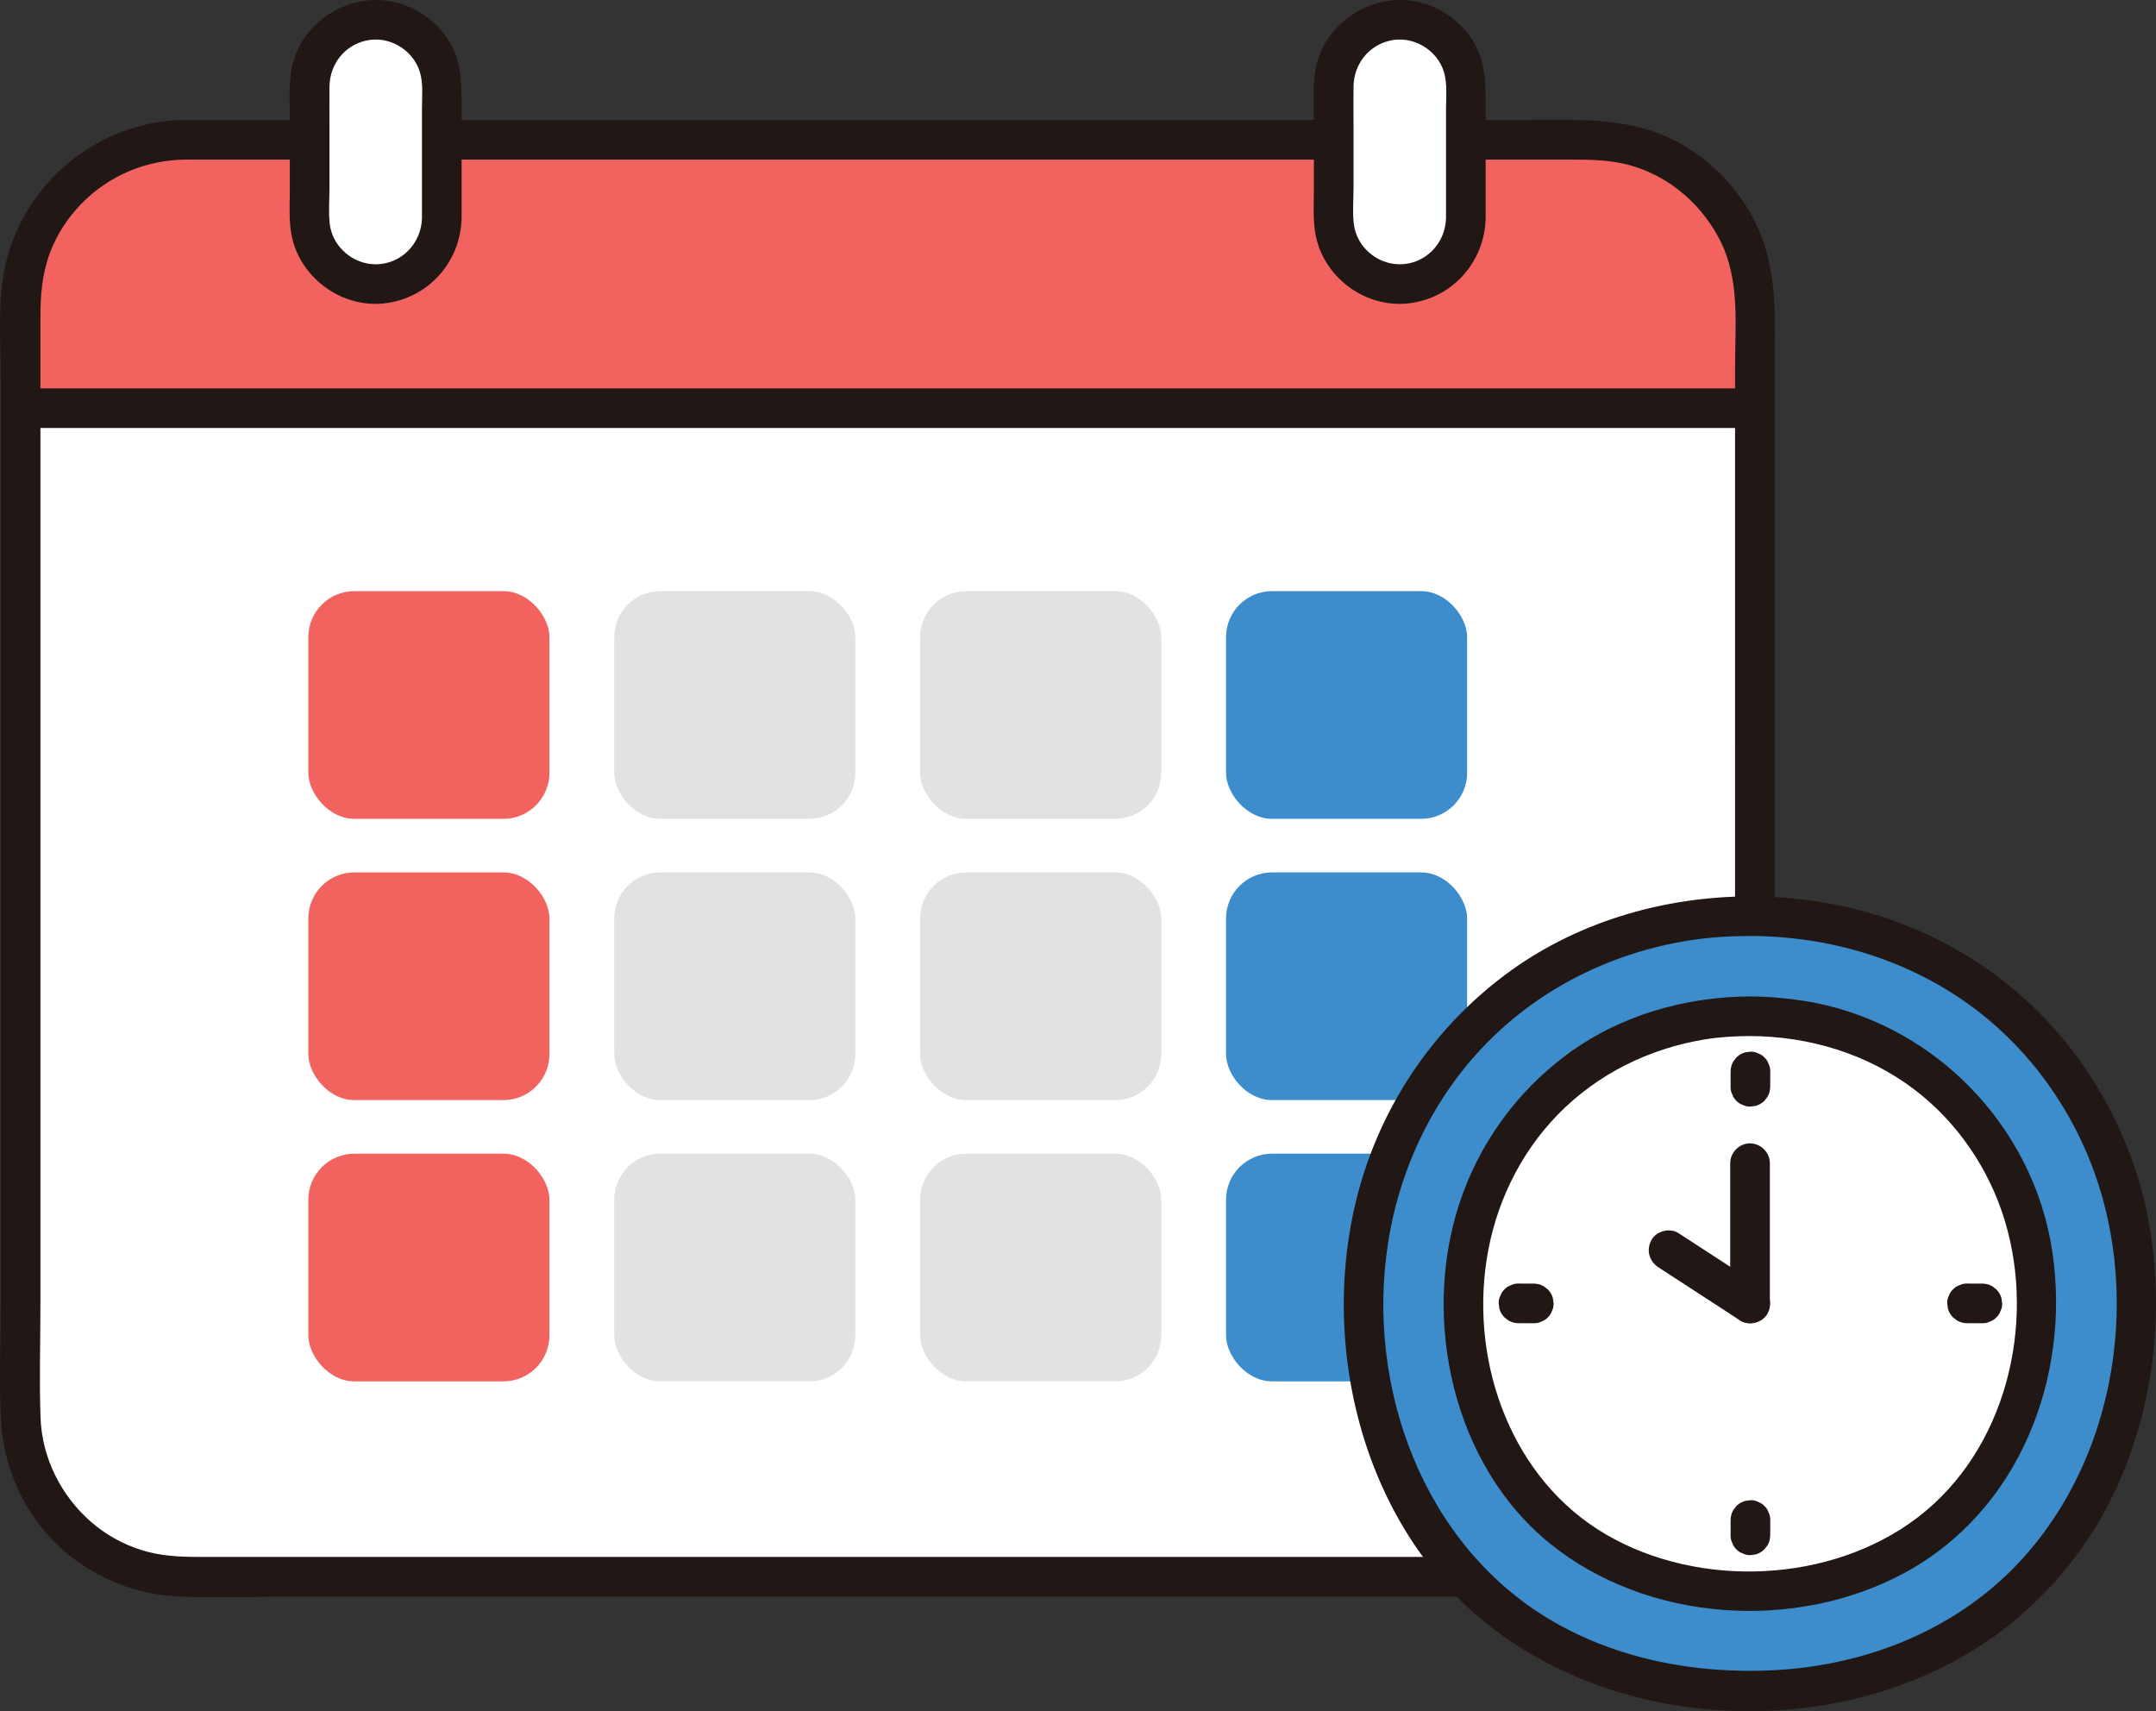
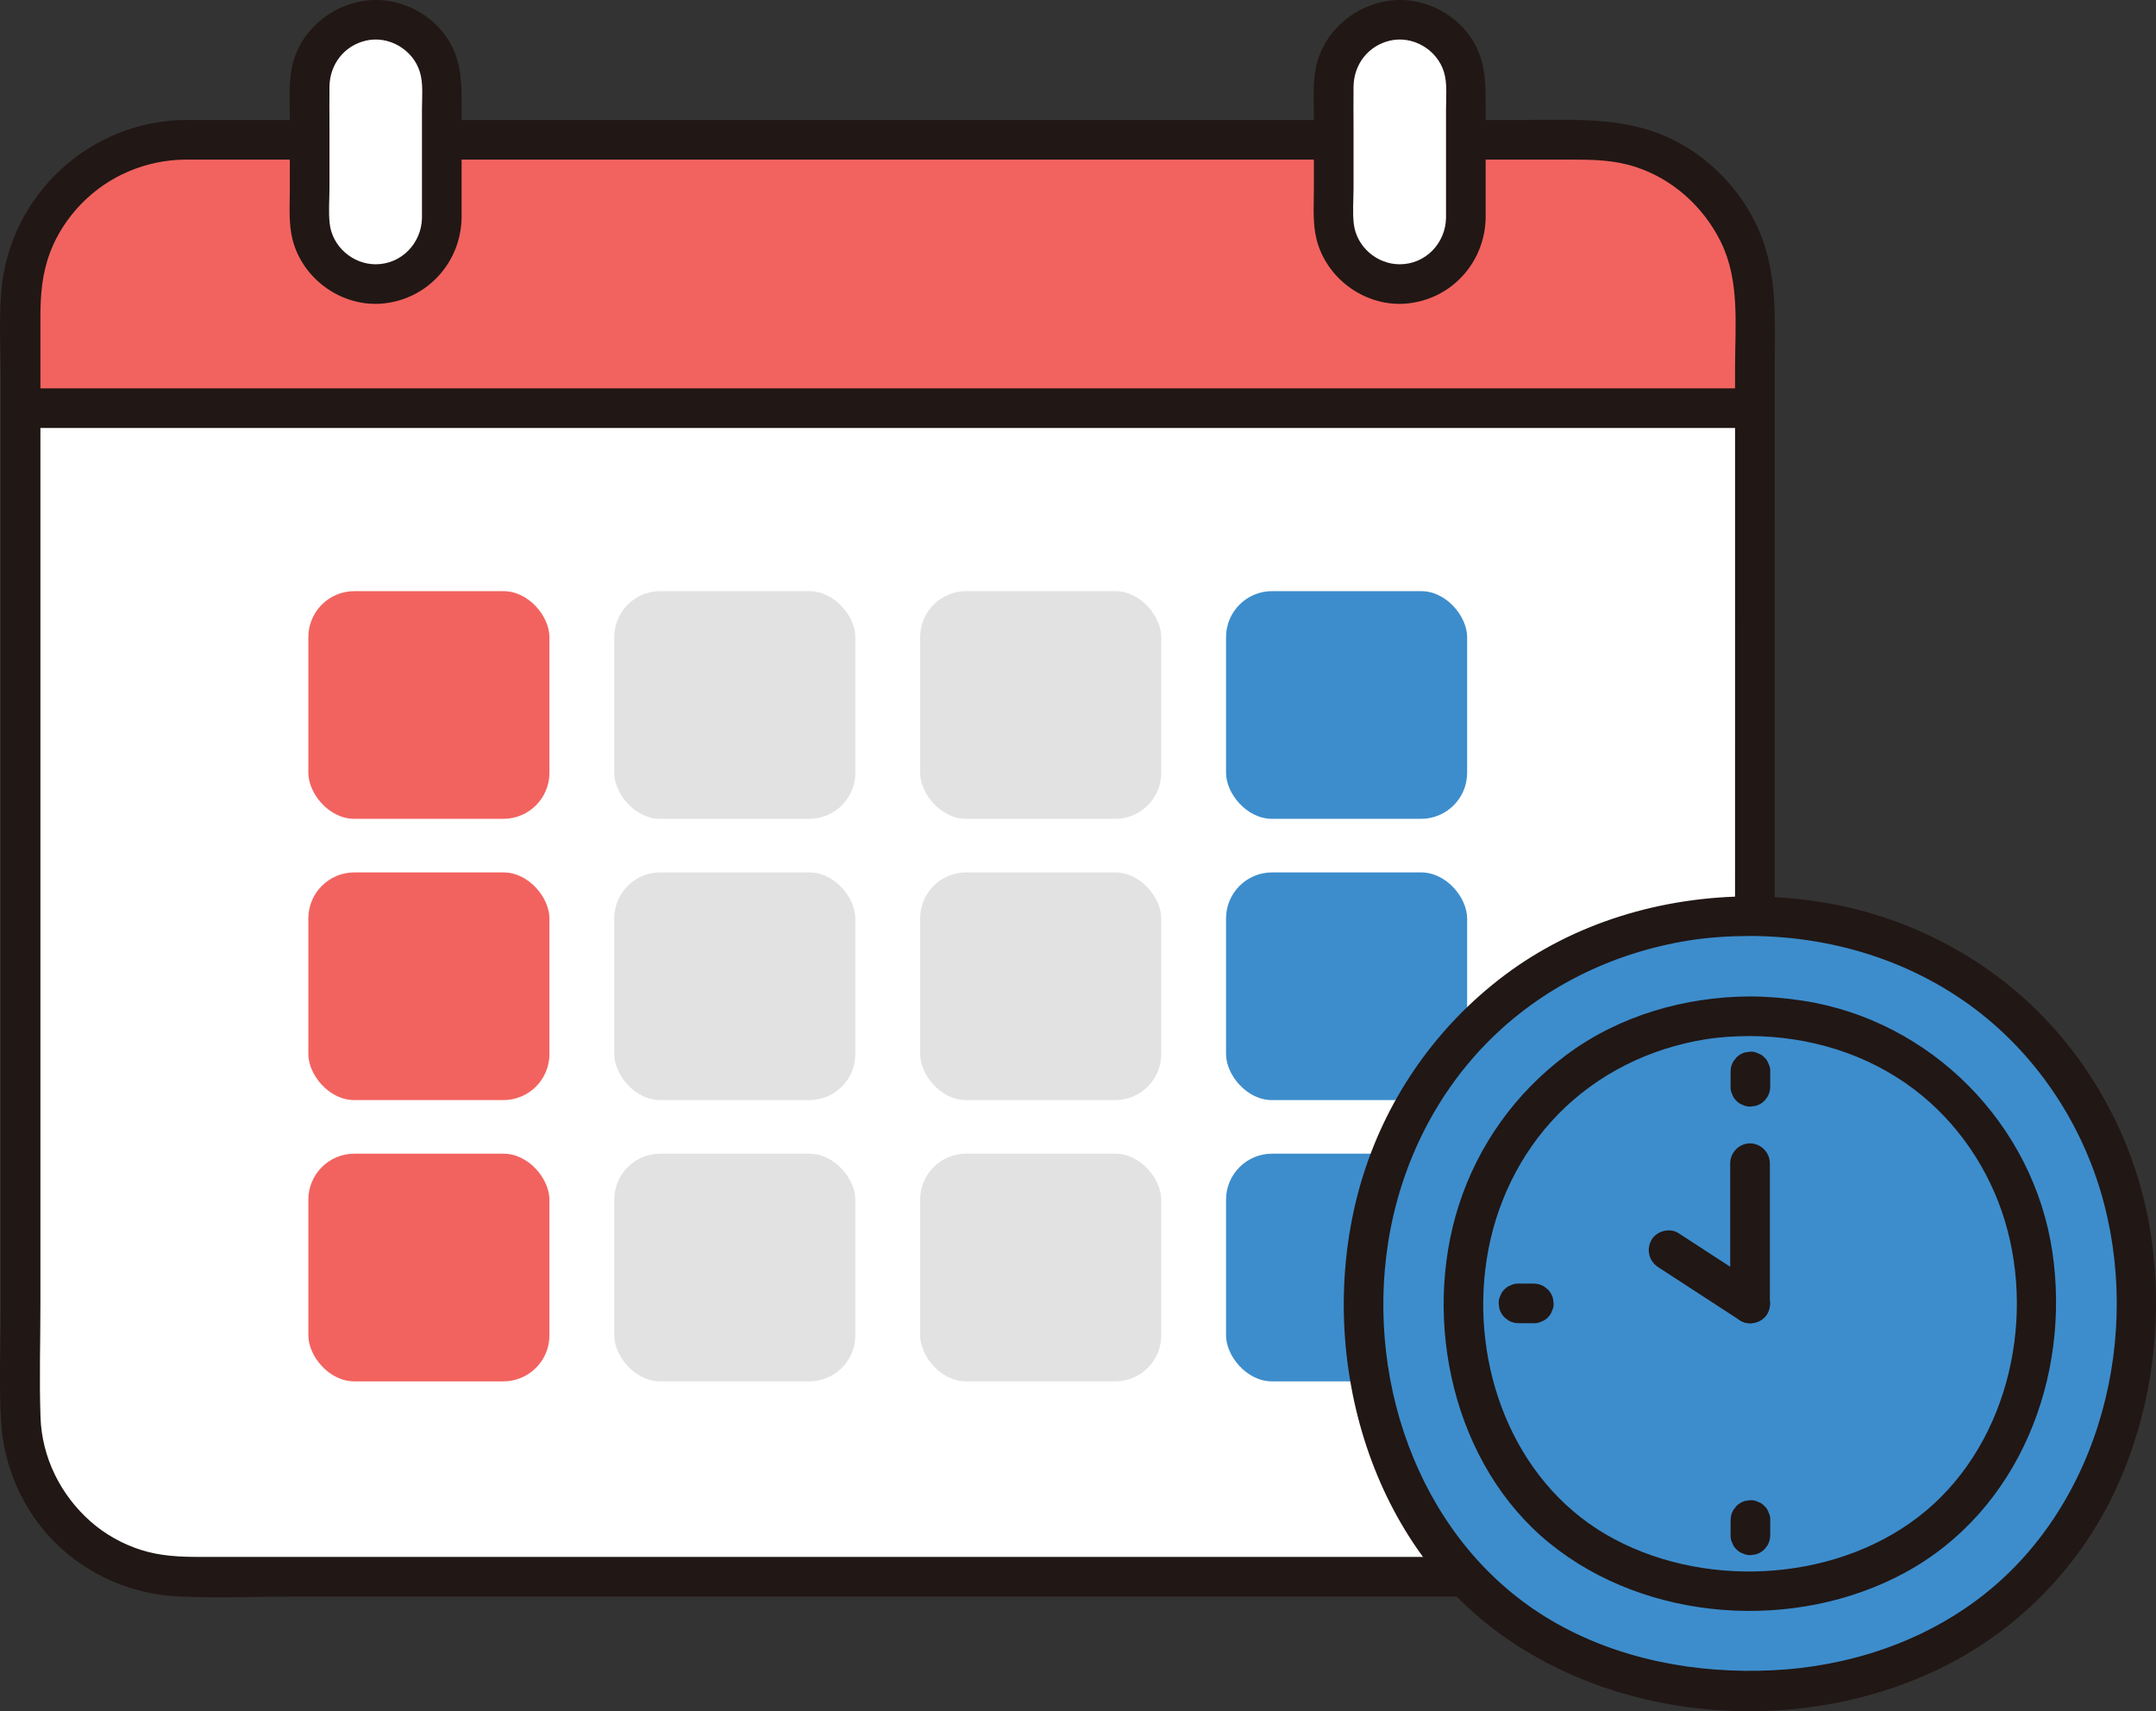
<svg xmlns="http://www.w3.org/2000/svg" id="b" width="261.063" height="207.21" viewBox="0 0 261.063 207.21">
  <rect x="0" y="0" width="261.063" height="207.21" fill="#333333" stroke="none" />
  <defs>
    <style>.e{fill:#3d8dcc;}.f{fill:#fff;}.g{fill:#e2e2e2;}.h{fill:#211715;}.i{fill:#f2635f;}</style>
  </defs>
  <g id="c">
    <path class="f" d="M212.493,49.427c0,36.6,0,83.75-.01,121.5,0,11.04-8.95,20-19.99,20H22.493c-11.05,0-20-8.96-20-20V49.427h210Z" />
    <path class="i" d="M11.55,20.18c-5.455,3.571-9.057,9.737-9.057,16.745,0,4.175,0,8.346,0,12.502,105-.002,210-.002,210-.002,0-4.346,0-8.527,0-12.506,0-11.046-8.947-19.992-19.993-19.992-54.027,0-128.009,0-170.013,0-4.037,0-7.794,1.196-10.937,3.253Z" />
    <path class="h" d="M22.487,19.326c21.801,0,43.602,0,65.404,0,25.258,0,50.515,0,75.773,0,6.003,0,12.006,0,18.009,0,2.875,0,5.751,0,8.626,0,2.624,0,5.105.048,7.63.85,4.577,1.455,8.326,4.831,10.44,9.117,2.321,4.705,1.724,10.091,1.724,15.173,0,25.667,0,51.333-.002,77,0,13.027-.001,26.054-.002,39.082,0,3.067,0,6.134,0,9.201,0,2.622-.241,5.078-1.179,7.55-1.679,4.427-5.322,8.115-9.695,9.914-2.318.953-4.735,1.304-7.224,1.309-3.764.007-7.528,0-11.291,0-7.198,0-14.395,0-21.593,0-13.171,0-26.342,0-39.513,0-22.208,0-44.417,0-66.625,0-9.572,0-19.144,0-28.716.001-2.482,0-4.804-.092-7.191-.851-2.21-.703-4.316-1.878-6.061-3.41-3.648-3.203-5.926-7.763-6.094-12.636-.159-4.602-.012-9.235-.012-13.84,0-5.335,0-10.669,0-16.004,0-12.554,0-25.108,0-37.662,0-14.337,0-28.674,0-43.012,0-7.563,0-15.127,0-22.69,0-2.741.197-5.282,1.178-7.871.822-2.168,2.136-4.173,3.745-5.836,3.339-3.45,7.882-5.346,12.671-5.387,3.087-.027,3.095-4.827,0-4.8C10.868,14.627,1.167,23.61.168,35.181c-.319,3.691-.075,7.486-.075,11.188,0,3.775,0,7.549,0,11.324,0,7.535,0,15.071,0,22.606,0,25.721,0,51.443,0,77.164,0,4.819-.226,9.701.027,14.513.292,5.544,2.599,10.855,6.532,14.788s9.246,6.246,14.787,6.533c4.714.244,9.494.027,14.214.027,21.444,0,42.888-.001,64.333-.001,27.066,0,54.131,0,81.197,0,3.883,0,7.776.076,11.658-.003,2.933-.06,5.797-.681,8.491-1.832,4.889-2.088,9.039-5.992,11.319-10.812,2.612-5.522,2.238-11.343,2.239-17.294,0-6.495.001-12.99.001-19.485.002-26.964.002-53.928.003-80.892,0-6.118,0-12.236,0-18.354,0-5.759.409-11.483-1.963-16.88-2.133-4.852-6.143-8.959-10.979-11.148-5.408-2.448-11.072-2.097-16.868-2.097-25.575,0-51.15,0-76.725,0-23.948,0-47.895,0-71.843,0-4.676,0-9.352,0-14.027,0-3.089,0-3.094,4.8,0,4.8Z" />
    <rect class="f" x="161.493" y="2.393" width="16" height="32.008" rx="8" ry="8" />
    <path class="h" d="M179.893,26.401c0-4.518,0-9.036,0-13.553,0-2.406.016-4.671-1.022-6.931-1.793-3.905-6.151-6.33-10.408-5.859-4.528.501-8.448,3.931-9.194,8.5-.316,1.935-.176,3.959-.176,5.912v8.494c0,2.005-.166,4.137.343,6.095,1.259,4.842,6.104,8.232,11.087,7.677,5.322-.593,9.257-5.002,9.371-10.334.066-3.09-4.734-3.089-4.8,0-.065,3.064-2.49,5.594-5.6,5.6-2.77.005-5.251-2.134-5.571-4.91-.163-1.417-.029-2.916-.029-4.337v-7.498c0-1.594-.025-3.19,0-4.784.042-2.669,1.76-4.922,4.381-5.547,2.772-.661,5.718,1.056,6.557,3.766.44,1.42.262,3.066.262,4.535,0,4.392,0,8.783,0,13.175,0,3.089,4.8,3.094,4.8,0Z" />
    <rect class="f" x="37.493" y="2.393" width="16" height="32.008" rx="8" ry="8" />
    <path class="h" d="M55.893,26.401c0-4.518,0-9.036,0-13.553,0-2.406.016-4.671-1.022-6.931C53.078,2.012,48.72-.413,44.463.058c-4.528.501-8.448,3.931-9.194,8.5-.316,1.935-.176,3.959-.176,5.912v8.494c0,2.005-.166,4.137.343,6.095,1.259,4.842,6.104,8.232,11.087,7.677,5.322-.593,9.257-5.002,9.371-10.334.066-3.09-4.734-3.089-4.8,0-.065,3.064-2.49,5.594-5.6,5.6-2.77.005-5.251-2.134-5.571-4.91-.163-1.417-.029-2.916-.029-4.337v-7.498c0-1.594-.025-3.19,0-4.784.042-2.669,1.76-4.922,4.381-5.547,2.772-.661,5.718,1.056,6.557,3.766.44,1.42.262,3.066.262,4.535,0,4.392,0,8.783,0,13.175,0,3.089,4.8,3.094,4.8,0Z" />
    <path class="h" d="M2.493,51.825h210c3.089,0,3.094-4.8,0-4.8H2.493c-3.089,0-3.094,4.8,0,4.8h0Z" />
    <rect class="i" x="37.336" y="71.579" width="29.193" height="27.571" rx="5.573" ry="5.573" />
    <rect class="e" x="148.457" y="71.579" width="29.193" height="27.571" rx="5.573" ry="5.573" />
    <rect class="g" x="111.417" y="71.579" width="29.193" height="27.571" rx="5.573" ry="5.573" />
    <rect class="g" x="74.376" y="71.579" width="29.193" height="27.571" rx="5.573" ry="5.573" />
    <rect class="i" x="37.336" y="105.637" width="29.193" height="27.571" rx="5.573" ry="5.573" />
    <rect class="e" x="148.457" y="105.637" width="29.193" height="27.571" rx="5.573" ry="5.573" />
    <rect class="g" x="111.417" y="105.637" width="29.193" height="27.571" rx="5.573" ry="5.573" />
    <rect class="g" x="74.376" y="105.637" width="29.193" height="27.571" rx="5.573" ry="5.573" />
    <rect class="i" x="37.336" y="139.695" width="29.193" height="27.571" rx="5.573" ry="5.573" />
    <rect class="e" x="148.457" y="139.695" width="29.193" height="27.571" rx="5.573" ry="5.573" />
    <rect class="g" x="111.417" y="139.695" width="29.193" height="27.571" rx="5.573" ry="5.573" />
    <rect class="g" x="74.376" y="139.695" width="29.193" height="27.571" rx="5.573" ry="5.573" />
    <g id="d">
      <path class="e" d="M211.928,110.934c27.638,0,46.742,21.406,46.742,46.455,0,28.026-19.515,47.326-46.743,47.326-28.278,0-46.743-19.48-46.743-47.326,0-25.219,19.204-46.455,46.745-46.455Z" />
      <path class="h" d="M211.928,113.334c9.803.034,19.429,2.938,27.284,8.887,7.201,5.453,12.501,13.282,15.107,21.909,5.224,17.298.1,38.014-14.419,49.21-7.21,5.56-16.173,8.467-25.22,8.908-9.288.453-18.779-1.304-26.834-6.036-15.507-9.11-22.514-28.269-19.758-45.776,1.426-9.06,5.507-17.584,11.947-24.147,6.599-6.726,15.25-10.952,24.53-12.42,2.432-.385,4.903-.526,7.363-.534,3.088-.011,3.094-4.811,0-4.8-10.639.036-21.277,3.161-29.818,9.607-8.041,6.069-13.987,14.481-17.024,24.094-5.889,18.637-.764,41.674,14.743,54.212,15.652,12.655,39.65,14.145,57.174,4.496,8.331-4.587,15.103-11.845,19.123-20.462,4.474-9.59,5.893-20.543,4.315-30.988-1.492-9.876-6.124-19.251-13.081-26.421-7.167-7.386-16.752-12.261-26.908-13.849-2.824-.442-5.666-.678-8.524-.688-3.089-.011-3.093,4.789,0,4.8Z" />
-       <path class="f" d="M211.927,123.053c20.495,0,34.662,15.874,34.662,34.449,0,20.783-14.471,35.095-34.663,35.095-20.97,0-34.663-14.446-34.663-35.095,0-18.701,14.241-34.449,34.664-34.449Z" />
      <path class="h" d="M211.927,125.453c7.141.033,14.146,2.129,19.869,6.468,5.214,3.953,9.061,9.626,10.955,15.872,3.828,12.619.108,27.806-10.53,35.935-10.479,8.008-26.473,8.672-37.781,2.062s-16.393-20.5-14.43-33.256c1.013-6.581,3.963-12.793,8.622-17.572,4.812-4.936,11.108-8.028,17.895-9.118,1.783-.286,3.595-.382,5.398-.39,3.088-.014,3.094-4.814,0-4.8-7.935.037-15.889,2.329-22.287,7.106-6.118,4.568-10.646,10.884-12.989,18.158-4.516,14.024-.684,31.472,10.984,40.947,11.794,9.577,29.794,10.765,43.062,3.547,13.819-7.518,20.066-23.668,17.818-38.83-2.296-15.488-14.725-28.035-30.207-30.41-2.116-.325-4.24-.506-6.381-.516-3.089-.014-3.093,4.786,0,4.8Z" />
      <path class="h" d="M200.814,153.458c3.309,2.151,6.618,4.303,9.927,6.454,1.055.686,2.698.248,3.284-.861.632-1.196.265-2.552-.861-3.284-3.309-2.151-6.618-4.303-9.927-6.454-1.055-.686-2.698-.248-3.284.861-.632,1.196-.265,2.552.861,3.284h0Z" />
      <path class="h" d="M209.506,140.845c0,5.657.01,11.313,0,16.97-.002,1.297,1.105,2.4,2.4,2.4,1.304,0,2.398-1.098,2.4-2.4.01-5.657,0-11.313,0-16.97,0-1.297-1.103-2.4-2.4-2.4s-2.4,1.098-2.4,2.4h0Z" />
      <path class="h" d="M209.554,129.741c0,.618-.005,1.236-.005,1.853-.012.33.056.639.207.925.097.298.262.555.496.772.217.234.475.399.772.496.286.15.594.219.925.207l.638-.086c.407-.114.76-.32,1.059-.617l.375-.486c.217-.374.326-.778.328-1.211,0-.618.005-1.236.005-1.853.012-.33-.056-.639-.207-.925-.097-.298-.262-.555-.496-.772-.217-.234-.475-.399-.772-.496-.286-.15-.594-.219-.925-.207l-.638.086c-.407.114-.76.32-1.059.617l-.375.486c-.217.374-.326.778-.328,1.211h0Z" />
      <path class="h" d="M209.555,184.054c0,.618-.005,1.236-.005,1.853-.012.33.056.639.207.925.097.298.262.555.496.772.217.234.475.399.772.496.286.15.594.219.925.207l.638-.086c.407-.114.76-.32,1.059-.617l.375-.486c.217-.374.326-.778.328-1.211,0-.618.005-1.236.005-1.853.012-.33-.056-.639-.207-.925-.097-.298-.262-.555-.496-.772-.217-.234-.475-.399-.772-.496-.286-.15-.594-.219-.925-.207l-.638.086c-.407.114-.76.32-1.059.617l-.375.486c-.217.374-.326.778-.328,1.211h0Z" />
      <path class="h" d="M183.869,160.222c.618,0,1.236.005,1.853.005.33.012.639-.056.925-.207.298-.097.555-.262.772-.496.234-.217.399-.475.496-.772.15-.286.219-.594.207-.925l-.086-.638c-.114-.407-.32-.76-.617-1.059l-.486-.375c-.374-.217-.778-.326-1.211-.328-.618,0-1.236-.005-1.853-.005-.33-.012-.639.056-.925.207-.298.097-.555.262-.772.496-.234.217-.399.475-.496.772-.15.286-.219.594-.207.925l.086.638c.114.407.32.76.617,1.059l.486.375c.374.217.778.326,1.211.328h0Z" />
-       <path class="h" d="M238.182,160.222c.618,0,1.236.005,1.853.005.33.012.639-.056.925-.207.298-.097.555-.262.772-.496.234-.217.399-.475.496-.772.15-.286.219-.594.207-.925l-.086-.638c-.114-.407-.32-.76-.617-1.059l-.486-.375c-.374-.217-.778-.326-1.211-.328-.618,0-1.236-.005-1.853-.005-.33-.012-.639.056-.925.207-.298.097-.555.262-.772.496-.234.217-.399.475-.496.772-.15.286-.219.594-.207.925l.086.638c.114.407.32.76.617,1.059l.486.375c.374.217.778.326,1.211.328h0Z" />
    </g>
  </g>
</svg>